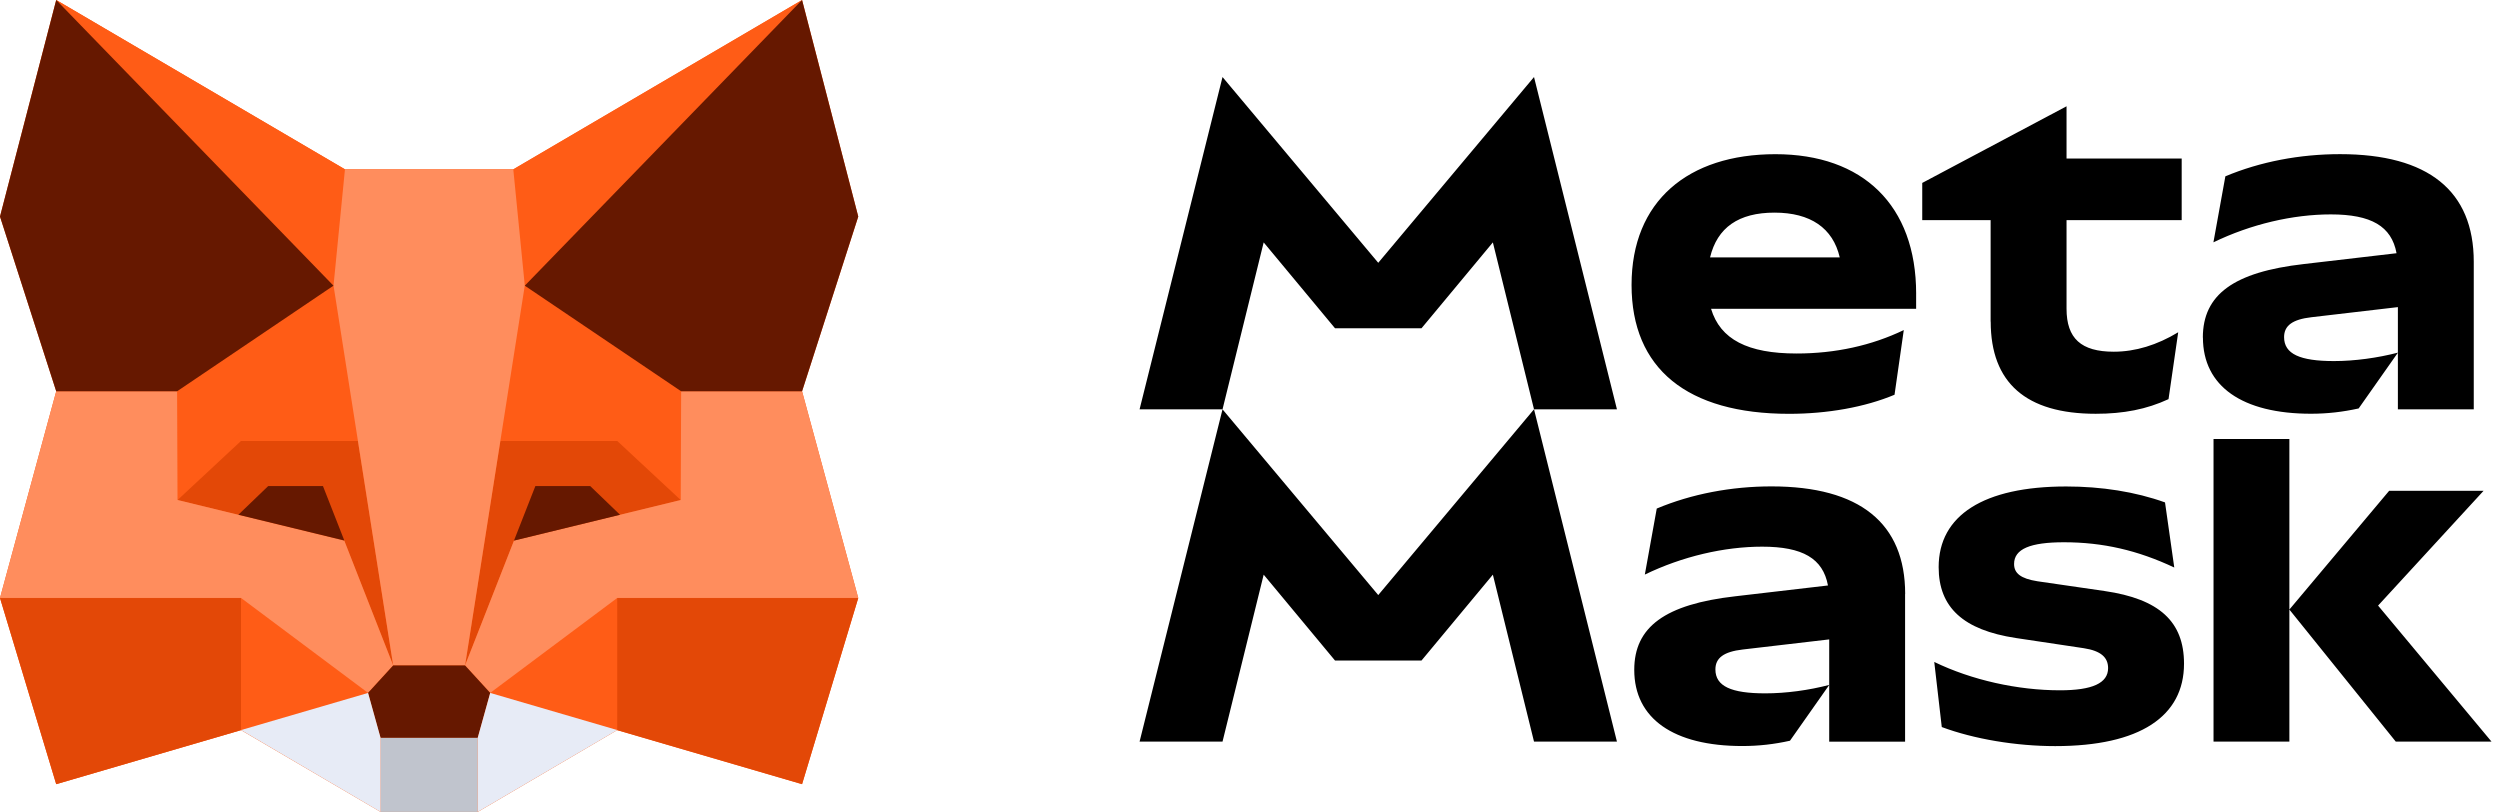
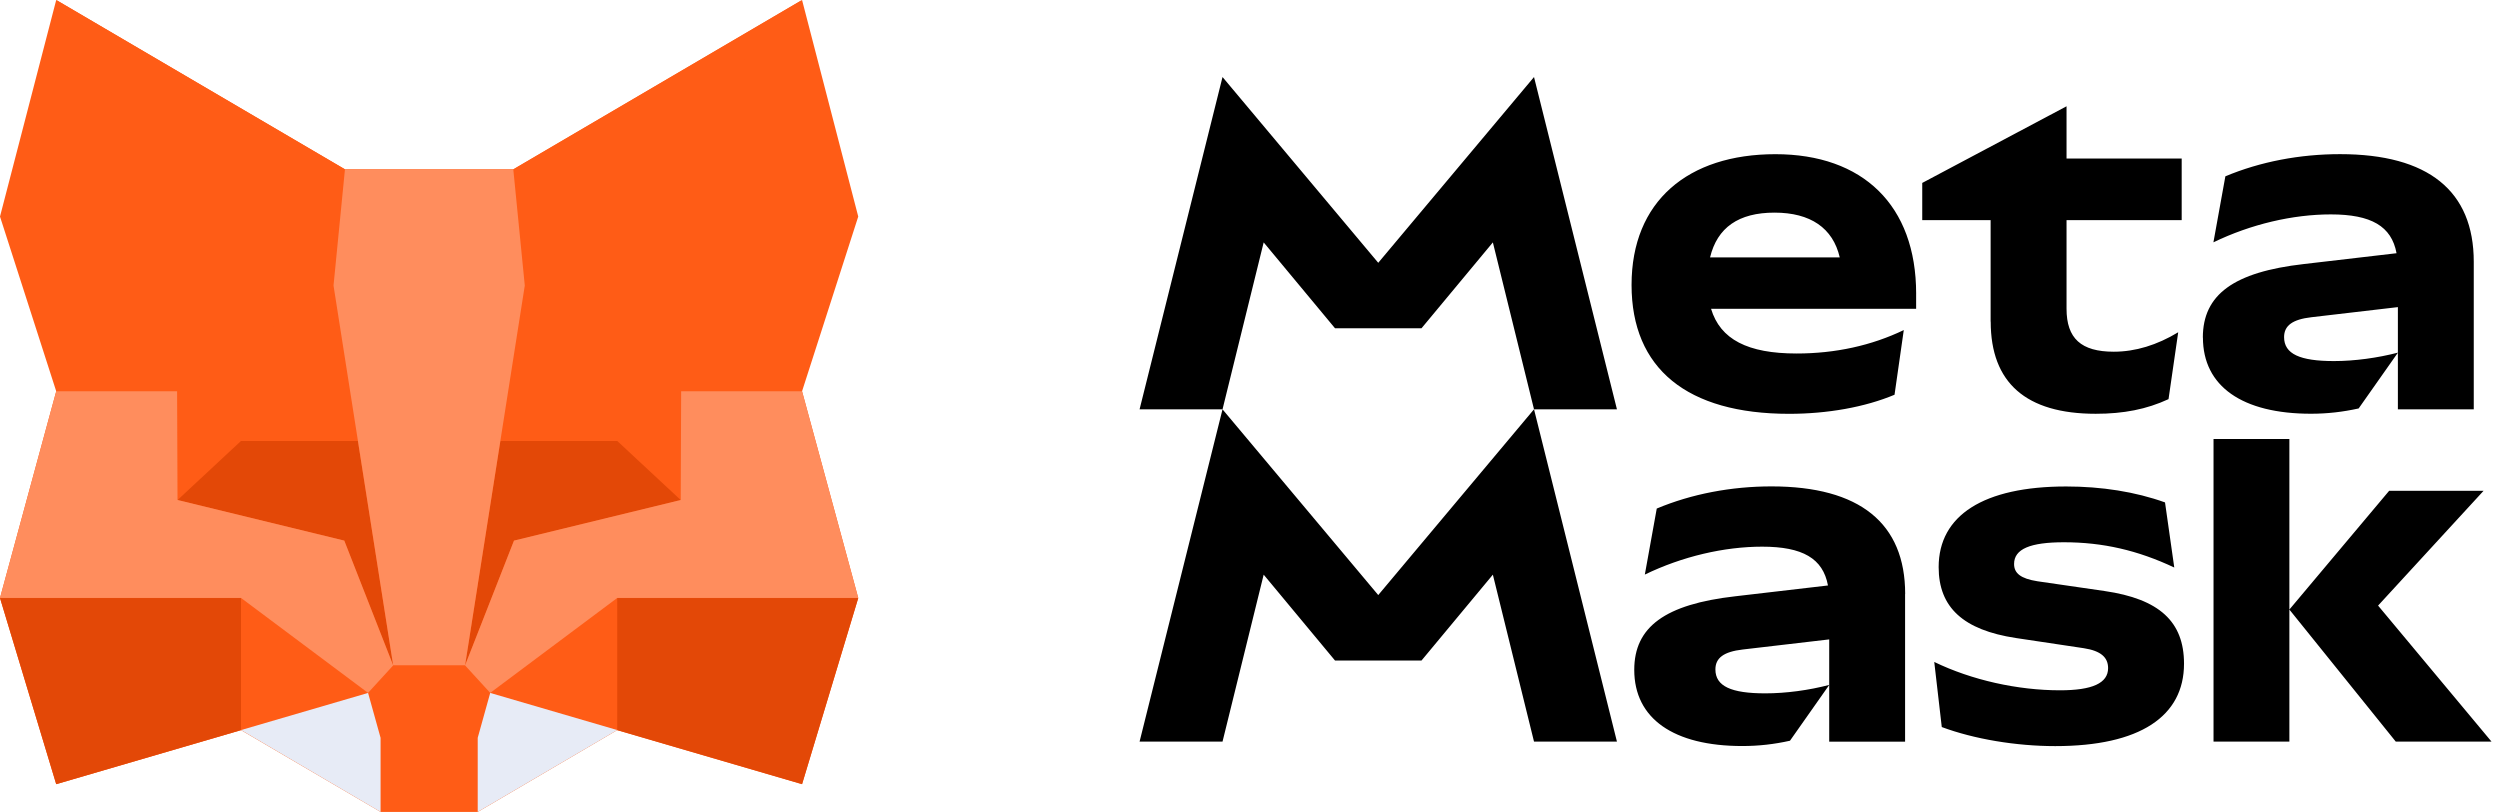
<svg xmlns="http://www.w3.org/2000/svg" width="117" height="38" viewBox="0 0 117 38" fill="none">
  <g clip-path="url(#clip0_47_502)">
    <path d="M37.536 36.699L28.884 34.171L22.359 37.999L17.807 37.997L11.278 34.171L2.63 36.699L0 27.984L2.631 18.312L0 10.135L2.631 0L16.144 7.923H24.022L37.536 0L40.166 10.135L37.536 18.312L40.166 27.984L37.536 36.699Z" fill="#FF5C16" />
    <path d="M2.632 0L16.146 7.928L15.608 13.369L2.632 0ZM11.281 27.988L17.226 32.433L11.281 34.171V27.988ZM16.751 20.64L15.608 13.373L8.294 18.315L8.29 18.313V18.316L8.312 23.402L11.279 20.64L16.751 20.64ZM37.536 0L24.022 7.928L24.558 13.369L37.536 0ZM28.888 27.988L22.942 32.433L28.888 34.171V27.988ZM31.877 18.316V18.312L31.875 18.314L24.56 13.373L23.417 20.64H28.887L31.855 23.402L31.877 18.316Z" fill="#FF5C16" />
    <path d="M11.279 34.171L2.631 36.699L0 27.988H11.279V34.171ZM16.749 20.638L18.401 31.143L16.111 25.302L8.309 23.402L11.277 20.638L16.749 20.638ZM28.887 34.171L37.536 36.699L40.166 27.988H28.887C28.887 27.988 28.887 34.171 28.887 34.171ZM23.417 20.638L21.765 31.143L24.055 25.302L31.858 23.402L28.888 20.638L23.417 20.638Z" fill="#E34807" />
    <path d="M0 27.985L2.631 18.312H8.288L8.308 23.4L16.112 25.3L18.401 31.141L17.224 32.427L11.279 27.983H0V27.985ZM40.166 27.985L37.536 18.312H31.878L31.858 23.4L24.055 25.3L21.765 31.141L22.942 32.427L28.888 27.983H40.166V27.985ZM24.022 7.923H16.144L15.609 13.364L18.401 31.135H21.765L24.56 13.364L24.022 7.923Z" fill="#FF8D5D" />
-     <path d="M2.631 0L0 10.135L2.631 18.312H8.288L15.606 13.37L2.631 0ZM15.114 22.748H12.551L11.156 24.09L16.114 25.296L15.114 22.746V22.748ZM37.536 0L40.166 10.135L37.536 18.312H31.878L24.56 13.37L37.536 0ZM25.056 22.748H27.622L29.017 24.091L24.054 25.3L25.056 22.746V22.748ZM22.357 34.532L22.942 32.431L21.765 31.145H18.399L17.222 32.431L17.806 34.532" fill="#661800" />
-     <path d="M22.357 34.531V38H17.807V34.531H22.357Z" fill="#C0C4CD" />
    <path d="M11.281 34.167L17.811 37.998V34.53L17.226 32.429L11.281 34.167ZM28.888 34.167L22.357 37.998V34.53L22.942 32.429L28.888 34.167Z" fill="#E7EBF6" />
  </g>
  <g clip-path="url(#clip1_47_502)">
    <path d="M89.158 27.803V34.709H85.607V29.924L81.56 30.397C80.671 30.5 80.281 30.792 80.281 31.329C80.281 32.117 81.023 32.449 82.615 32.449C83.585 32.449 84.66 32.303 85.609 32.053L83.771 34.666C83.028 34.832 82.305 34.914 81.541 34.914C78.321 34.914 76.483 33.629 76.483 31.348C76.483 29.337 77.927 28.28 81.211 27.906L85.549 27.4C85.314 26.134 84.362 25.584 82.47 25.584C80.694 25.584 78.733 26.04 76.978 26.89L77.536 23.8C79.167 23.116 81.026 22.763 82.904 22.763C87.035 22.763 89.162 24.485 89.162 27.8L89.157 27.803L89.158 27.803ZM57.214 19.157L53.332 34.708H57.214L59.14 26.894L62.479 30.913H66.526L69.866 26.894L71.792 34.708H75.673L71.792 19.155L64.502 27.849L57.212 19.155L57.214 19.157ZM71.792 3.605L64.502 12.299L57.214 3.605L53.332 19.157H57.214L59.14 11.344L62.479 15.363H66.526L69.866 11.344L71.792 19.157H75.673L71.792 3.605ZM98.491 27.659L95.353 27.203C94.568 27.079 94.259 26.829 94.259 26.394C94.259 25.689 95.022 25.378 96.592 25.378C98.41 25.378 100.041 25.752 101.756 26.56L101.323 23.513C99.939 23.015 98.349 22.767 96.697 22.767C92.837 22.767 90.729 24.116 90.729 26.541C90.729 28.429 91.885 29.485 94.342 29.859L97.523 30.336C98.328 30.46 98.659 30.771 98.659 31.268C98.659 31.974 97.916 32.306 96.409 32.306C94.426 32.306 92.278 31.829 90.523 30.979L90.875 34.026C92.383 34.587 94.345 34.918 96.183 34.918C100.147 34.918 102.212 33.528 102.212 31.061C102.212 29.09 101.055 28.032 98.496 27.66L98.491 27.659ZM103.593 20.545V34.708H107.143V20.546L103.593 20.545ZM111.293 28.343L116.23 22.971H111.811L107.143 28.527L112.121 34.706H116.602L111.293 28.34V28.343ZM103.097 15.797C103.097 18.078 104.935 19.363 108.156 19.363C108.919 19.363 109.643 19.279 110.385 19.115L112.223 16.503C111.274 16.75 110.199 16.898 109.229 16.898C107.639 16.898 106.895 16.566 106.895 15.778C106.895 15.239 107.288 14.948 108.175 14.846L112.221 14.373V19.157H115.772V12.252C115.772 8.934 113.645 7.214 109.515 7.214C107.635 7.214 105.778 7.567 104.147 8.252L103.588 11.341C105.343 10.491 107.305 10.034 109.08 10.034C110.973 10.034 111.924 10.585 112.158 11.851L107.821 12.357C104.538 12.731 103.093 13.787 103.093 15.799L103.097 15.797ZM93.165 15.052C93.165 17.914 94.817 19.365 98.08 19.365C99.38 19.365 100.456 19.157 101.487 18.68L101.94 15.55C100.949 16.149 99.937 16.46 98.925 16.46C97.396 16.46 96.714 15.839 96.714 14.449V10.302H102.103V7.42H96.714V4.974L89.961 8.561V10.302H93.161V15.05L93.165 15.052L93.165 15.052ZM89.675 13.745V14.451H80.077C80.51 15.887 81.796 16.544 84.079 16.544C85.897 16.544 87.591 16.171 89.097 15.447L88.664 18.474C87.279 19.055 85.525 19.367 83.728 19.367C78.958 19.367 76.357 17.252 76.357 13.334C76.357 9.415 79 7.216 83.089 7.216C87.177 7.216 89.676 9.602 89.676 13.748L89.674 13.745H89.675ZM80.031 12.045H86.1C85.78 10.669 84.728 9.951 83.047 9.951C81.365 9.951 80.368 10.65 80.031 12.045Z" fill="black" />
  </g>
  <defs>
    <clipPath id="clip0_47_502">
      <rect width="40.172" height="38" fill="white" />
    </clipPath>
    <clipPath id="clip1_47_502">
      <rect width="63.773" height="31.5" fill="white" transform="translate(53.227 3.5)" />
    </clipPath>
  </defs>
</svg>